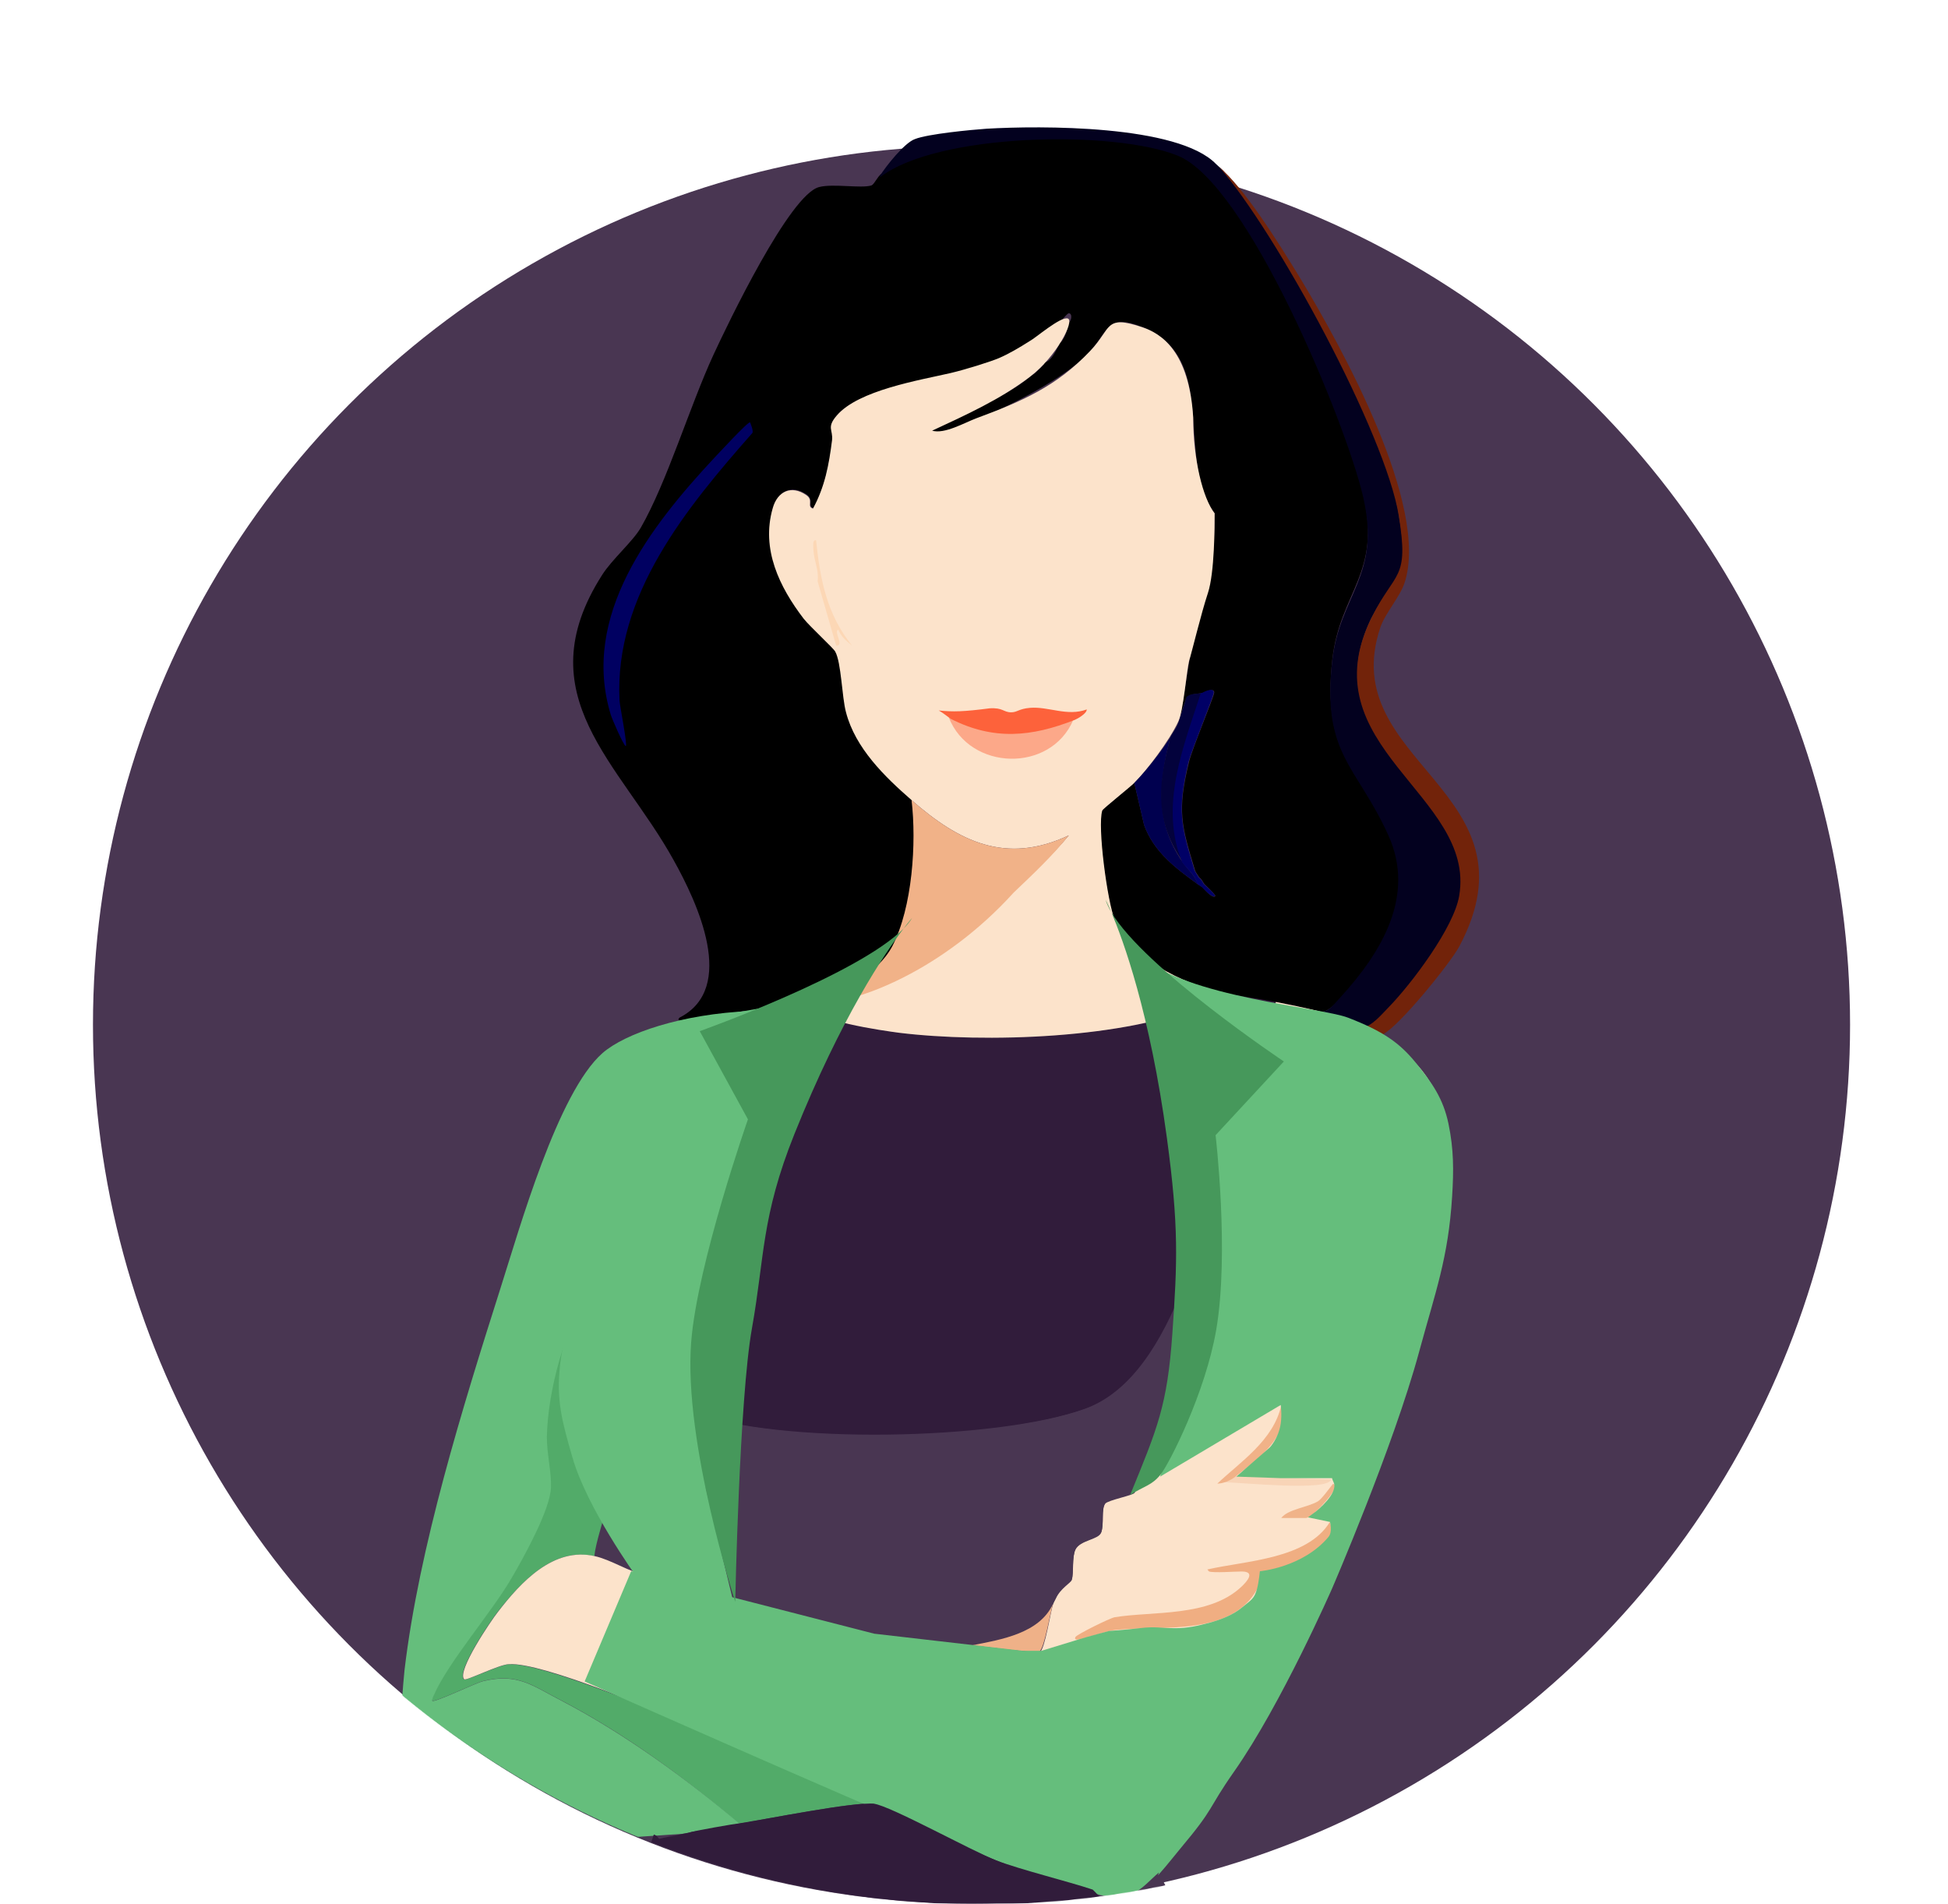
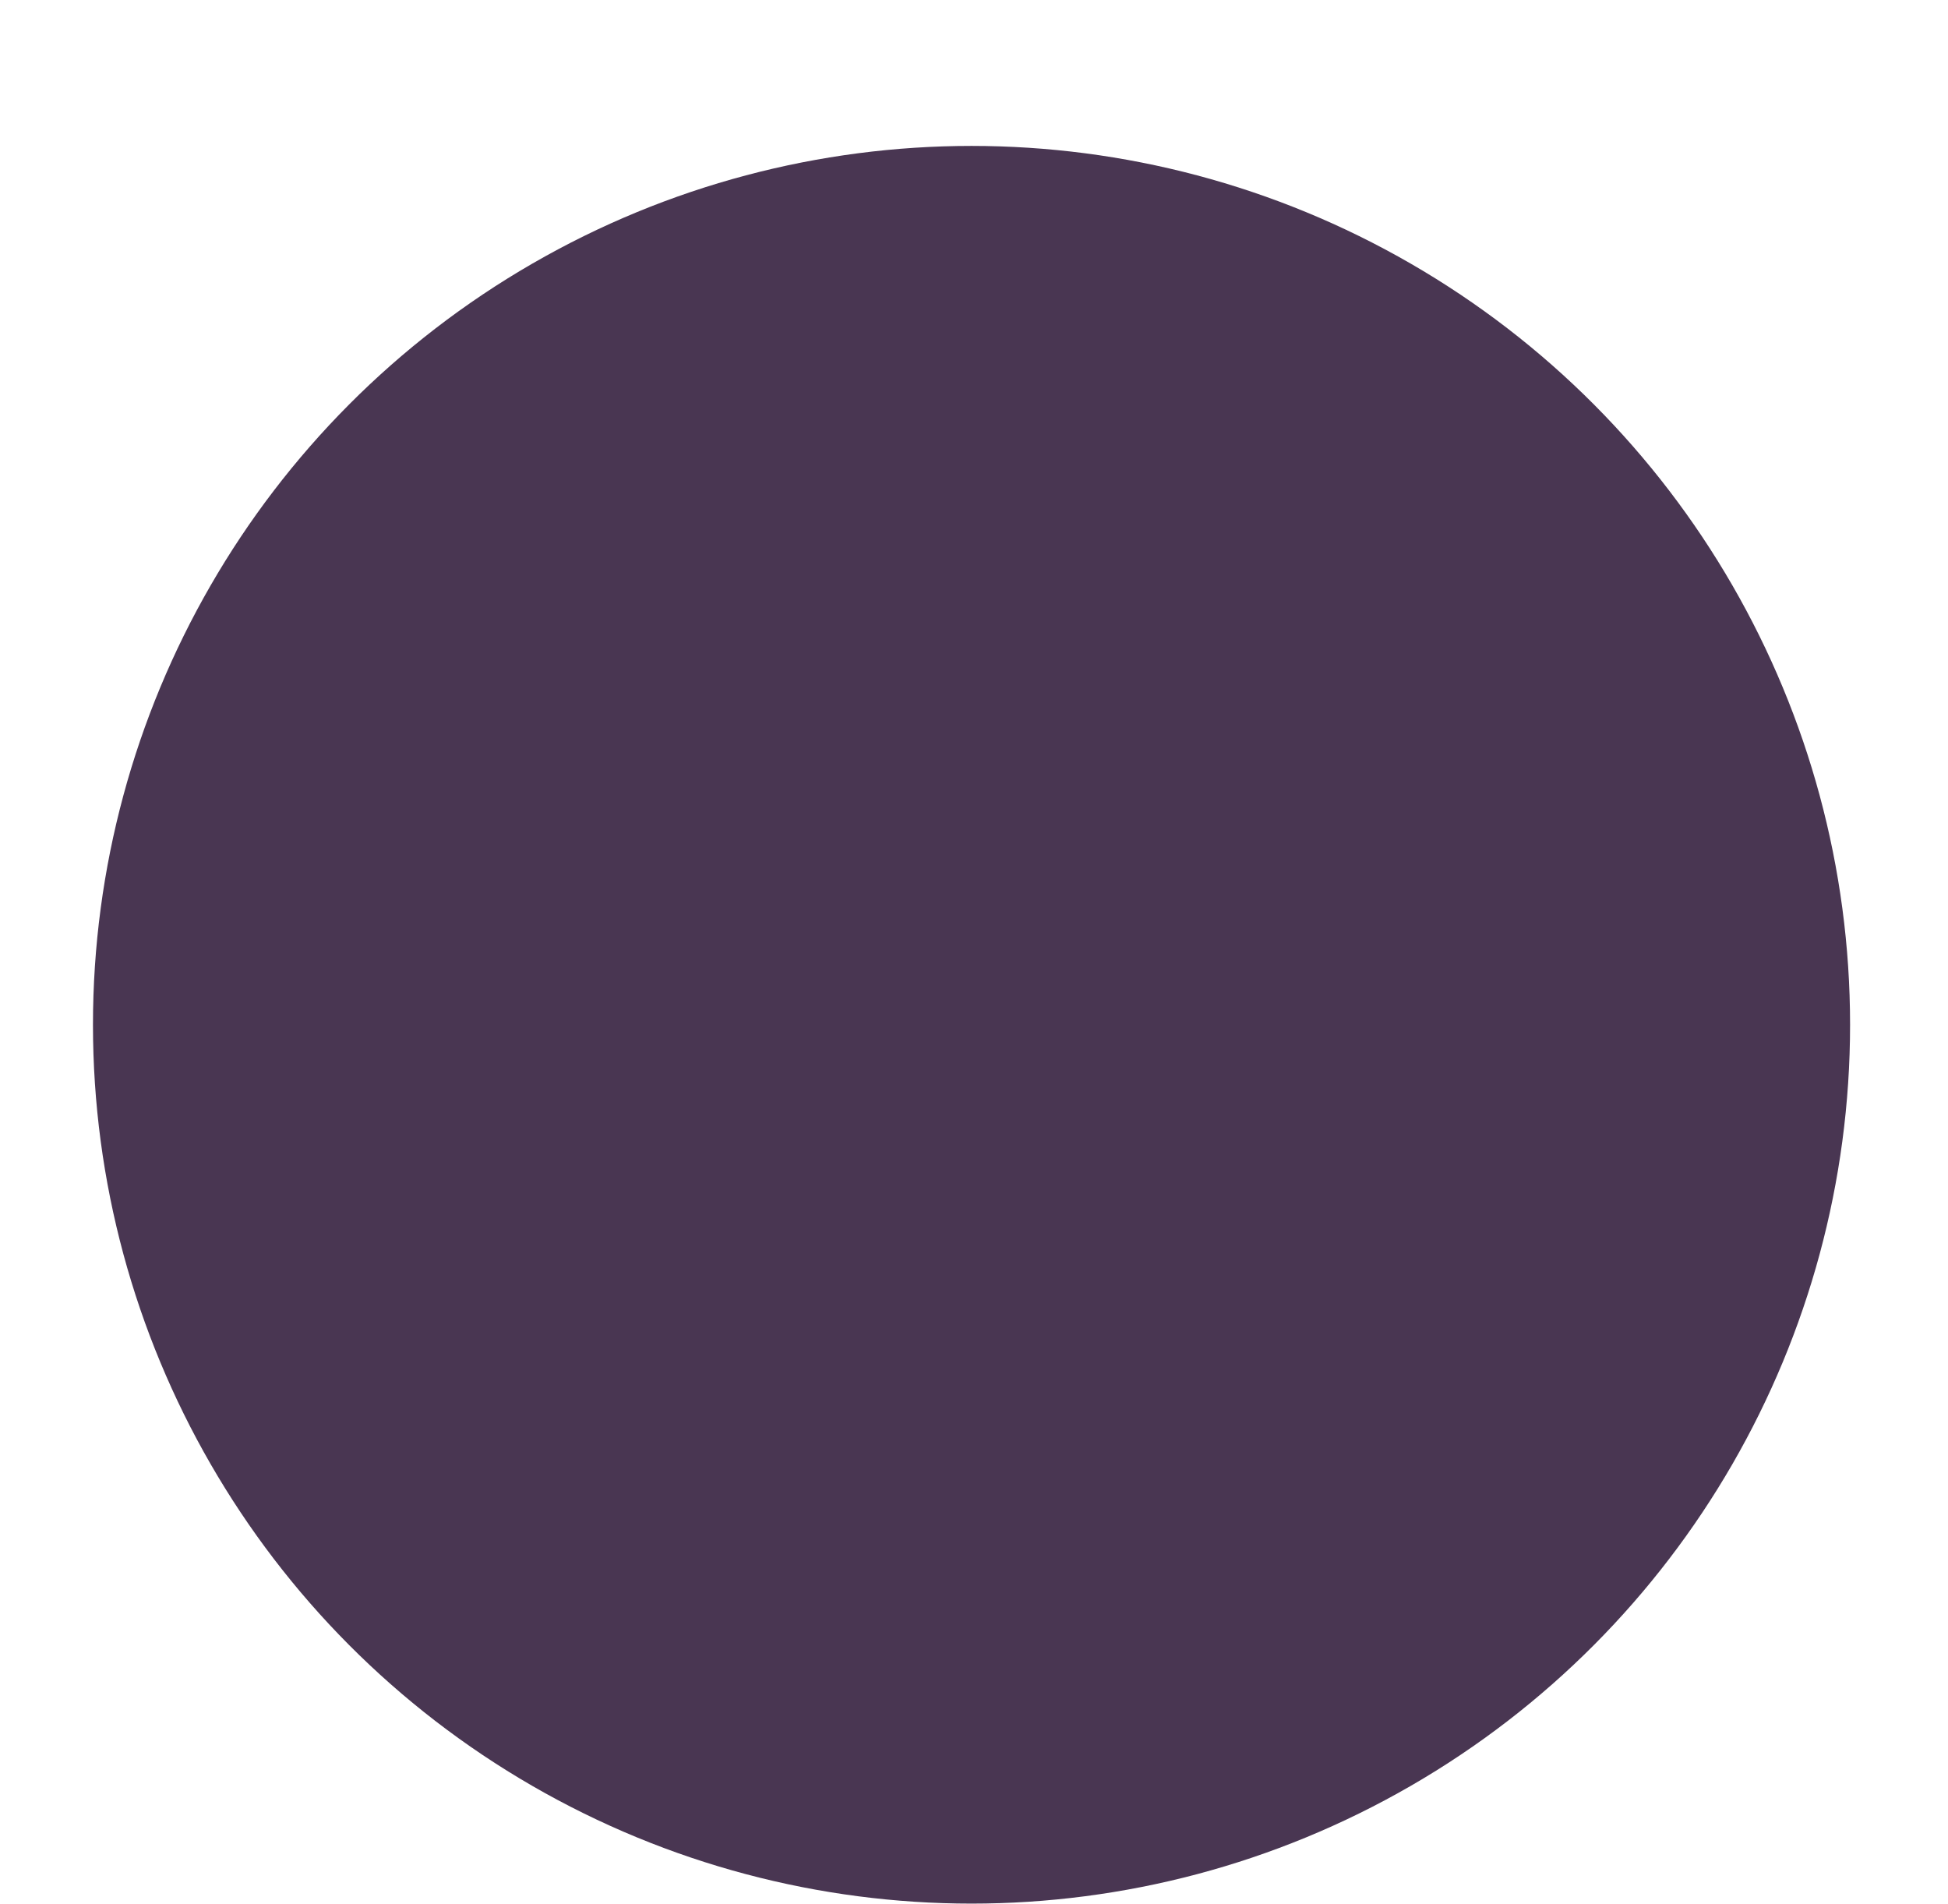
<svg xmlns="http://www.w3.org/2000/svg" width="3182" height="3109" viewBox="0 0 3182 3109" fill="none">
  <g clip-path="url(#clip0_32012_16881)">
    <ellipse cx="1586.95" cy="1673.55" rx="1435.09" ry="1435.25" fill="#493652" />
    <mask id="mask0_32012_16881" style="mask-type:alpha" maskUnits="userSpaceOnUse" x="123" y="152" width="2958" height="2958">
      <circle cx="1602" cy="1631" r="1479" fill="#D9D9D9" />
    </mask>
    <g mask="url(#mask0_32012_16881)">
      <g clip-path="url(#clip1_32012_16881)">
        <path d="M990.895 2460.52C925.182 2337.5 902.538 2239.39 964.038 2107.89V2106.19C921.914 2168.97 893.271 2266.54 891.586 2342.05C890.743 2370.04 898.325 2399.74 898.325 2424.34C897.483 2459.97 852.832 2538.87 834.298 2571.96C801.442 2629.65 732.282 2713.31 708.693 2766.76C707.85 2768.46 704.623 2775.74 706.308 2777.44C709.678 2780.83 777.918 2747.75 789.712 2745.2C846.158 2731.63 869.747 2752.84 917.767 2777.44C1021.39 2831.74 1118.17 2902.84 1207.47 2978.35C1251.28 2970.71 1391.23 2943.08 1427.39 2945.26L1135.9 2819.69C1074.4 2795.94 885.688 2715.34 830.928 2717.89C815.764 2718.73 761.003 2745.88 757.633 2742.49C744.996 2729.76 802.284 2645.77 812.394 2633.05C851.147 2583.84 903.38 2526.15 970.778 2541.42C973.305 2518.51 985.84 2482.57 990.895 2460.52Z" fill="#52AB69" />
        <path d="M2069.39 1695.6C2074.45 1679.48 2081.81 1649.47 2083.99 1636.24C2059.92 1691.34 1968.75 1975.52 1990.64 2180.49C2008.33 2024.39 2021.37 1846.62 2069.39 1695.6Z" fill="#F1B288" />
        <path d="M1924.44 250.314C1819.98 207.894 1532.7 212.985 1438.34 285.098L1440.03 283.401C1432.44 289.34 1428.23 301.218 1423.18 302.914C1406.33 308.005 1360.83 299.521 1338.09 305.46C1290.07 317.337 1188.97 528.587 1165.38 579.491C1126.63 663.482 1089.56 787.347 1046.59 862.006C1033.11 884.913 999.416 913.758 983.409 939.21C857.882 1136.04 1012.9 1246.33 1100.51 1404.98C1138.42 1472.85 1204.98 1613.68 1109.78 1662.04C1102.2 1670.53 1124.94 1666.28 1128.31 1666.28C1153.59 1663.74 1178.02 1656.95 1204.14 1655.25C1209.19 1650.16 1216.77 1651.01 1223.51 1651.01H1226.04C1255.53 1648.47 1292.59 1645.92 1320.4 1639.98C1368.42 1628.95 1434.97 1589.93 1458.56 1544.96C1491.42 1481.33 1498.16 1375.28 1489.73 1305.72C1445.92 1267.54 1397.9 1220.88 1382.74 1162.34C1376 1137.73 1375.16 1080.89 1365.05 1063.08C1361.68 1057.14 1322.92 1022.35 1313.66 1009.63C1274.06 957.874 1243.73 895.942 1263.11 828.919C1270.69 801.77 1293.44 790.741 1317.87 807.709C1330.51 817.041 1317.87 826.373 1328.82 829.767C1348.2 793.286 1354.94 757.654 1359.99 717.779C1362.52 700.811 1350.72 697.418 1367.57 677.905C1403.8 636.333 1503.9 623.101 1555.29 611.223L1618.73 597.999C1619.58 597.999 1662.59 575.811 1662.59 575.811C1676.92 564.782 1694.61 557.995 1710.61 549.511C1717.35 545.269 1741.63 511.619 1745.84 511.619C1752.58 511.619 1750.05 526.042 1745 526.89V529.436C1744.16 537.071 1738.26 557.433 1729.84 560.826V563.371C1724.78 572.704 1717.2 590.52 1705.4 592.217V594.762C1701.19 599.852 1697.82 602.397 1694.45 605.791C1688.55 611.73 1689.4 610.033 1683.5 614.275C1648.12 646.514 1546.54 690.568 1504.98 710.405C1504.98 710.405 1548.73 703.907 1561.86 699.499C1574.98 695.091 1720.64 635.968 1776.24 578.277C1812.47 540.948 1806.2 510.095 1867.16 534.526C1992.82 584.889 1918.44 747.987 1984.07 838.352C1986.59 921.495 1957.89 1003.28 1942.5 1080.8C1939.57 1097.59 1932.68 1145.33 1928.14 1169.83C1940.12 1130.88 1937.58 1135.82 1964.04 1131.8C1964.88 1131.8 1983.42 1121.61 1983.42 1130.95C1983.42 1136.89 1946.35 1225.12 1942.14 1244.63C1922.76 1324.38 1929.5 1347.29 1952.25 1421.95C1953.09 1424.49 1957.1 1429.75 1958.99 1432.98C1958.99 1432.98 1959.83 1432.98 1963.2 1437.22C1964.04 1438.91 1965.73 1441.46 1967.41 1444C1968.25 1444.85 1986.79 1461.82 1985.1 1463.52C1980.05 1468.61 1964.88 1449.09 1963.2 1448.25C1960.67 1446.55 1958.99 1445.7 1956.46 1444C1920.23 1417.7 1884.85 1391.4 1868.84 1347.29L1852.84 1278.57C1845.25 1286.2 1800.6 1320.99 1799.76 1324.38C1791.34 1348.98 1809.03 1474.55 1819.98 1502.54C1846.1 1566.17 1931.18 1606.9 1993.53 1621.32C2023.86 1628.11 2052.18 1632.48 2082.51 1638.41C2094.3 1636.72 2140.12 1648.47 2153.6 1651.86C2168.76 1656.1 2184.77 1635.74 2194.88 1624.71C2263.12 1550.05 2312.82 1458.43 2268.17 1360.01C2216.78 1247.18 2159.49 1228.51 2176.34 1076.65C2188.98 966.358 2257.22 936.665 2226.89 806.86C2199.09 687.237 2039.02 296.976 1924.44 250.314Z" fill="black" />
        <path d="M2154.16 1651.34C2141.52 1647.95 2095.64 1638.41 2083.96 1636.24C2077.6 1664.23 2072.44 1682.73 2067.39 1698.85C2020.21 1849.02 2008.41 2011.91 1990.72 2168.02L1990.72 2179.04C1992.82 2231.18 1953.65 2316.48 1937.65 2361.45L2062.33 2308C2014.31 2342.78 1962.08 2369.08 1906.48 2387.75C1903.95 2388.6 1905 2389.77 1888.78 2396.23C1882.04 2399.63 1869.41 2399.63 1862.67 2406.41C1853.4 2414.9 1855.93 2434.41 1853.4 2437.8C1851.72 2442.05 1810.43 2449.68 1805.38 2455.62C1798.64 2464.95 1803.7 2489.56 1798.64 2503.13C1793.59 2515.01 1764.1 2515.01 1756.52 2531.13C1750.62 2543.85 1753.99 2569.31 1750.62 2580.33C1748.93 2585.42 1732.09 2593.91 1724.5 2610.88C1722.18 2615.03 1720.29 2619.36 1720.29 2619.36C1716.08 2631.24 1706.81 2694.02 1698.39 2698.26C1692.49 2701.65 1604.03 2689.78 1588.87 2688.08C1470.92 2677.9 1348.76 2668.57 1234.19 2641.42C1201.33 2632.93 1074.12 2595.61 1054.74 2572.7C1026.94 2566.76 998.297 2547.25 971.338 2541.31C903.94 2526.04 850.865 2583.73 812.954 2632.93C802.844 2645.66 745.557 2729.65 758.194 2742.38C760.721 2745.77 816.324 2717.77 831.488 2717.77C886.249 2714.38 1075.8 2795.83 1136.46 2819.58L1427.95 2945.14C1454.91 2947.69 1588.02 3021.5 1627.62 3037.62C1667.22 3053.74 1708.5 3066.46 1748.93 3080.04L1784.32 3091.07C1794.43 3091.92 1818.86 3092.76 1828.97 3091.07C1841.61 3089.37 1859.37 3075.33 1865.2 3069.86C1866.88 3066.46 1916.59 3023.2 1925.85 3012.17C2074.13 2841.64 2193.76 2559.12 2268.74 2346.18C2320.97 2196.86 2423.75 1911.8 2336.13 1767.57C2315.07 1732.79 2291.98 1717.13 2261.15 1699.7C2240.56 1688.06 2235.88 1683.58 2222.4 1677.64L2219.69 1676.49C2198.56 1667.48 2175.97 1657.85 2154.16 1651.34Z" fill="#FCE3CB" />
        <path d="M2061.91 2413.06C2056.01 2413.06 2021.47 2415.61 2020.63 2410.52C2020.63 2407.97 2056.01 2384.22 2063.6 2374.89C2068.65 2368.95 2093.08 2333.31 2093.08 2329.92V2295.98C2077.08 2351.13 2034.11 2377.43 1994.51 2411.37C1994.51 2411.37 1985.25 2413.06 1990.3 2418.15C1998.73 2418.15 2006.31 2418.15 2014.73 2418.15C2013.89 2425.79 2039.16 2422.4 2047.59 2422.4C2053.49 2422.4 2059.38 2422.4 2065.28 2422.4C2093.08 2422.4 2147.84 2426.64 2171.43 2422.4C2174.8 2422.4 2174.8 2423.24 2174.8 2418.15C2137.73 2418.15 2099.82 2414.76 2062.75 2413.91L2061.91 2413.06ZM2173.96 2432.58C2169.75 2438.51 2158.79 2448.7 2152.06 2452.09C2134.36 2462.27 2104.03 2464.81 2092.24 2479.24H2132.68C2141.95 2479.24 2172.27 2452.94 2175.64 2441.91L2179.86 2422.4C2172.27 2420.7 2175.64 2430.03 2173.12 2433.42L2173.96 2432.58ZM1975.14 2567.47C1982.72 2570.02 2016.42 2567.47 2028.21 2567.47C2050.96 2567.47 2038.32 2582.74 2027.37 2592.92C1974.29 2642.13 1884.15 2631.1 1820.97 2642.13C1812.54 2643.83 1759.47 2670.13 1756.94 2674.37C1755.25 2677.76 1756.94 2678.61 1760.31 2678.61C1766.21 2678.61 1807.49 2665.04 1819.28 2663.34C1897.63 2653.16 2019.79 2676.06 2058.54 2586.14C2060.23 2581.04 2058.54 2572.56 2060.23 2570.86C2064.44 2564.93 2196.71 2543.72 2172.27 2486.87C2135.21 2547.11 2035.79 2550.5 1972.61 2564.08C1972.61 2564.08 1975.14 2568.32 1975.98 2568.32L1975.14 2567.47Z" fill="#FCE3CB" />
-         <path d="M893.268 2346.7C894.953 2271.19 922.137 2169.13 964.26 2107.19C1047.77 1960.09 1209.65 1660.34 1225.91 1651.13C1113.4 1655.93 1021.32 1687.5 984.254 1719.74C910.96 1784.22 848.617 2006.49 817.446 2104.06C755.946 2297.49 684.336 2527.41 660.747 2727.63C655.692 2775.14 643.055 2955 675.069 2985.54C719.72 3027.96 1017.95 3000.81 1089.56 2996.57C1098.83 2995.72 1118.52 2995.62 1127.47 2992.33C1134.21 2989.78 1197.4 2983.84 1211.72 2981.3C1122.42 2905.79 1021.32 2831.98 917.699 2777.68C869.679 2753.08 846.09 2731.87 789.644 2745.45C777.85 2747.99 709.61 2781.08 706.24 2777.68C705.398 2775.99 707.925 2770.05 708.768 2768.35C732.357 2714.06 803.124 2633.46 835.98 2576.62C855.357 2543.53 899.165 2464.63 900.008 2428.99C900.85 2403.54 893.268 2374.7 893.268 2346.7Z" fill="#65BE7C" />
        <path d="M1437.1 287.416C1447.21 271.296 1477.54 233.118 1494.39 227.18C1515.45 218.696 1587.06 211.909 1611.49 210.212C1698.27 205.121 1924.05 203.425 1986.39 267.903L1990.63 271.803C1990.63 271.803 1999.38 279.77 1999.38 280.619C2092.05 384.971 2268.46 708.2 2285.96 847.054C2303.46 948.439 2279.4 933.011 2239.13 1011.1C2139.39 1223.94 2414.69 1292.27 2384.4 1464.18C2375.13 1516.78 2304 1610.06 2266.93 1648.24C2255.98 1660.12 2239.47 1678.09 2223.47 1678.09C2201.56 1668.75 2180.51 1659.83 2158.58 1652.29C2172.6 1651.34 2179.09 1639.32 2189.2 1629.14C2257.44 1554.48 2312.43 1462.44 2267.78 1364.03C2216.39 1250.34 2159.1 1232.53 2175.95 1080.66C2187.74 971.221 2256.82 941.528 2226.5 810.875C2198.69 691.251 2038.63 300.99 1924.05 254.328C1819.58 211.909 1532.3 216.999 1437.95 289.112L1437.1 287.416Z" fill="#03011F" />
        <path d="M1990.63 271.803C2032.19 307.067 2085.35 391.148 2124.11 454.777C2190.66 565.068 2335.57 826.374 2294.29 951.936C2286.7 974.843 2262.27 1001.99 2254.69 1024.9C2180.55 1245.48 2519.23 1291.29 2383.59 1545.81C2368.42 1573.81 2285.86 1675.62 2258.9 1689.19C2244.39 1693.51 2237 1684.1 2223.52 1678.16C2239.53 1678.16 2257.22 1656.1 2269.01 1644.23C2306.08 1606.05 2375.16 1514.42 2383.59 1462.67C2411.39 1298.08 2134.22 1219.18 2241.21 1007.08C2279.12 931.574 2301.87 947.694 2285.02 843.341C2263.96 709.295 2083.3 376.155 1990.63 271.803Z" fill="#72230A" />
        <path d="M1990.16 267.282L1987.63 264.736C1987.63 264.736 1989.31 266.433 1990.16 267.282Z" fill="#72230A" />
        <path d="M2031.03 1804.52C2047.51 1746.3 2060.19 1703.98 2084 1636.24C2053.67 1630.31 2023.6 1627.14 1994.12 1620.36C1994.96 1629.69 1978.36 1635.74 1970.78 1639.13C1843.57 1696.82 1607.68 1702.76 1469.51 1686.64C1443.4 1683.25 1335.56 1666.28 1322.92 1646.77C1320.4 1644.22 1320.4 1643.38 1320.4 1639.98C1292.6 1645.92 1255.53 1648.47 1226.04 1651.01C1203.09 1686.79 1200.9 1684.58 1169.6 1740.09C1167.91 1743.49 1167.91 1747.73 1167.07 1751.12C1117.36 1919.1 856.198 2203.32 1129.16 2305.97C1271.53 2360.27 1621.16 2355.18 1772.8 2300.88C1924.45 2246.58 1971.62 1972.55 2016.28 1833.42C2017.96 1826.63 2025.13 1808.76 2031.03 1804.52Z" fill="#311C3B" />
        <path d="M1744.16 520.102C1732.49 516.45 1691.08 552.341 1682.66 556.583C1664.12 568.461 1647.17 578.163 1631.86 584.775C1619.26 590.214 1578.19 603.245 1552.92 609.184C1501.53 621.061 1402.11 637.181 1366.73 678.752C1349.88 698.265 1360.83 701.659 1359.15 718.626C1354.09 759.349 1347.35 794.982 1327.98 830.614C1317.03 827.221 1329.66 817.04 1317.03 808.556C1292.59 791.588 1269.85 802.617 1262.27 829.766C1242.89 896.789 1273.22 958.722 1312.81 1010.47C1322.92 1023.2 1360.83 1057.98 1364.2 1063.92C1374.31 1081.74 1375.16 1138.58 1381.9 1163.18C1397.06 1221.72 1445.08 1268.39 1488.89 1306.56C1566.4 1374.43 1643.06 1412.61 1745.84 1364.25C1719.72 1396.49 1686.25 1424.43 1655.92 1453.28C1539.87 1551.94 1515.92 1592.02 1364.2 1635.74C1352.41 1638.29 1338.72 1640.5 1319.03 1640.5C1323.41 1666.95 1443.4 1683.25 1468.67 1686.64C1606.83 1703.61 1842.72 1696.82 1969.94 1639.13C1977.52 1635.74 1995.21 1629.8 1994.37 1620.47C1932.03 1606.05 1846.09 1565.32 1820.82 1501.69C1809.03 1473.7 1792.18 1348.98 1800.6 1323.53C1802.29 1320.14 1846.09 1285.35 1853.68 1277.72C1872.21 1259.05 1909.69 1210.83 1925 1177.77C1933.17 1160.14 1938.13 1096.22 1942.5 1078.59C1946.88 1065.37 1961.53 1003.44 1973.13 968.389C1984.07 935.329 1984.07 858.188 1984.07 838.352C1964.81 813.667 1949.06 750.191 1949.06 681.866C1942.5 573.551 1896.56 544.678 1866.31 534.525C1803.13 513.315 1816.61 536.222 1780.38 573.551C1725.62 631.242 1668.33 655.845 1595.04 682.994C1574.82 690.629 1542.81 709.294 1522.59 703.355C1577.35 677.903 1633.79 652.452 1682.66 615.122C1725.93 582.065 1755.82 523.755 1744.16 520.102Z" fill="#FCE3CB" />
        <path d="M1489 1306.67C1488.97 1306.63 1488.93 1306.6 1488.89 1306.57V1305.72C1488.93 1306.03 1488.97 1306.35 1489 1306.67C1566.47 1374.48 1643.11 1412.59 1745.84 1364.26C1719.73 1397.35 1686.25 1428.73 1655.93 1457.57C1542.17 1583.2 1397.79 1642.71 1319.55 1639.99C1367.58 1629.81 1434.13 1589.93 1457.72 1544.97C1490.43 1481.62 1497.25 1376.25 1489 1306.67Z" fill="#F1B288" />
        <path d="M1225.2 689.783C1225.2 689.783 1231.94 705.054 1228.57 707.599C1122.42 828.071 1002.79 972.298 1012.05 1144.52C1012.05 1150.46 1025.53 1218.33 1022.16 1218.33C1018.79 1218.33 999.418 1173.37 997.733 1167.43C948.027 1005.39 1063.45 858.613 1166.23 748.322C1169.6 744.929 1222.67 687.238 1225.2 689.783Z" fill="#000061" />
        <path d="M1932.03 1408.37C1887.38 1344.74 1892.19 1278.57 1911.88 1204.11C1896.56 1228.35 1871.37 1259.9 1852.84 1278.57L1868.84 1347.29C1884.85 1391.41 1920.23 1417.71 1956.46 1444.01C1952.25 1429.58 1939.61 1419.4 1932.03 1408.37Z" fill="#00004F" />
        <path d="M1963.19 1131.79C1933.71 1220.03 1894.11 1316.74 1932.87 1408.37C1888.22 1344.74 1890.31 1286.73 1909.69 1212.92C1909.69 1212.92 1910.19 1209.2 1911.87 1204.11C1913.56 1199.02 1921.6 1190.13 1925 1179.86C1929.21 1167.14 1934.8 1150.61 1938.13 1137.99C1945.71 1132.05 1954.77 1133.49 1963.19 1131.79Z" fill="#03023C" />
        <path d="M1982.58 1130.95C1982.58 1120.77 1963.2 1131.8 1963.2 1131.8H1961.51C1932.87 1220.03 1893.27 1316.75 1931.18 1408.37C1939.61 1419.4 1952.37 1429.08 1955.73 1443.5C1958.26 1445.2 1962.36 1448.25 1962.36 1448.25L1966.57 1444.01C1964.88 1441.46 1962.36 1437.22 1962.36 1437.22L1958.14 1432.98C1956.46 1430.43 1952.82 1424.85 1951.4 1421.95C1928.66 1347.29 1922.76 1324.38 1941.29 1244.63C1946.35 1225.12 1982.58 1136.89 1982.58 1130.95Z" fill="#000066" />
        <path d="M1966.38 1443.78C1966.38 1443.78 1986.26 1461.56 1984.57 1463.26C1979.52 1467.5 1963.99 1448.79 1962.31 1447.94L1966.38 1443.78Z" fill="#000066" />
        <path d="M1958.99 1432.98C1958.99 1432.98 1959.83 1432.98 1963.2 1437.22L1958.99 1432.98Z" fill="#03023C" />
-         <path d="M1128.31 2305.97C855.352 2203.31 1124.33 1913.8 1169.55 1740.13L962.45 2112.17C900.95 2243.67 926.119 2339.91 991.831 2462.92C998.571 2474.8 1014.58 2494.31 1023 2507.89C1032.27 2524.85 1044.06 2558.79 1055.02 2571.52C1074.39 2594.42 1201.61 2632.6 1234.46 2640.24C1349.88 2667.39 1472.04 2676.72 1589.14 2686.9C1636.32 2677.57 1700.35 2668.23 1720.57 2618.18C1721.07 2616.94 1721.79 2615.45 1721.79 2615.45L1724.78 2609.69C1732.36 2591.88 1749.21 2584.24 1750.89 2579.15C1754.26 2568.12 1750.89 2542.67 1756.79 2529.95C1764.37 2514.67 1793.86 2513.83 1798.91 2501.95C1803.97 2488.37 1798.07 2463.77 1805.65 2454.44C1810.71 2447.65 1851.15 2440.02 1853.68 2436.62C1856.2 2433.23 1854.52 2413.72 1862.94 2405.23C1869.68 2397.6 1882.32 2398.44 1889.06 2395.05C1897.99 2392.8 1906.75 2385.72 1906.75 2385.72C1918.54 2371.3 1977.52 2235.55 1983.42 2213.49C1987.63 2200.77 1988.47 2193.13 1990.15 2180.41C1979.69 1982.13 2015.43 1887.36 2031.08 1804.39C2025.18 1808.63 2017.96 1825.78 2015.43 1833.41C1970.78 1972.55 1923.6 2246.58 1771.96 2300.88C1627.89 2352.63 1270.69 2359.42 1128.31 2305.97Z" fill="#493652" />
        <path d="M1975.84 2567.28C1975.84 2567.28 1971.63 2563.03 1972.47 2563.03C2036.5 2548.61 2135.07 2546.07 2172.13 2485.83C2196.57 2542.67 2065.14 2563.88 2060.09 2569.82C2058.4 2571.52 2060.09 2580 2058.4 2585.09C2019.65 2675.87 1897.49 2652.96 1819.14 2662.3C1806.5 2663.99 1766.06 2678.42 1760.17 2677.57C1756.8 2677.57 1755.11 2676.72 1756.8 2673.33C1759.33 2669.08 1812.4 2642.78 1820.83 2641.09C1884.01 2630.91 1974.15 2641.09 2027.23 2591.88C2038.18 2581.7 2050.82 2566.43 2028.07 2566.43C2017.12 2566.43 1983.42 2568.97 1975 2566.43L1975.84 2567.28Z" fill="#F0AE82" />
        <path d="M1937.52 2361.22C1953.53 2317.1 1995 2222.37 1990.63 2178.29C1987.45 2225.61 1924.64 2354.57 1906.35 2387.52C1961.95 2368.86 2014.18 2342.56 2062.2 2307.77L1937.52 2361.22Z" fill="#552F6C" />
        <path d="M1588.3 2686.9C1635.48 2677.57 1697.82 2667.7 1720.08 2619.31C1715.86 2631.19 1706.25 2691.99 1697.82 2697.08C1691.93 2700.48 1603.47 2688.6 1588.3 2686.9Z" fill="#EFB188" />
        <path d="M2179.97 2431.75C2174.43 2444.19 2142.64 2479.04 2133.38 2479.04H2092.94C2103.89 2464.62 2135.06 2462.07 2152.75 2451.89C2159.49 2447.65 2172.39 2429.2 2177.44 2423.27C2182.5 2424.96 2180.95 2429.55 2179.97 2431.75Z" fill="#F0B389" />
        <path d="M2174.23 2416.22C2137.16 2415.38 2043.01 2410.56 2005.94 2409.71L1999.38 2420.73C2026.34 2420.73 2170.01 2436.16 2174.23 2416.22Z" fill="#F8D4B7" />
        <path d="M1177.18 1727.37L1179.71 1724.82C1179.71 1724.82 1178.02 1726.52 1177.18 1727.37Z" fill="#7F9F36" />
        <path d="M1753.11 1175.9C1716.04 1262.44 1584.4 1259.19 1549.86 1171.8C1619.78 1206.58 1682.34 1203.05 1753.11 1175.9Z" fill="#FCA889" />
        <path d="M1533.42 1160.28C1538.47 1162.82 1552.79 1173.85 1552.79 1173.85C1622.72 1209.48 1685.06 1203.54 1755.83 1175.55C1760.04 1173.85 1775.21 1165.37 1775.21 1158.58C1743.19 1170.46 1712.75 1153.45 1682.42 1156C1664.11 1157.53 1661.95 1163.22 1651.74 1163.3C1638.87 1163.3 1638.47 1155.3 1616.3 1156.79C1574.39 1162.28 1556.5 1162.74 1533.42 1160.28Z" fill="#FD623B" />
        <path d="M1333.03 882.369C1339.77 946.846 1350.72 1003.69 1392 1054.59C1381.9 1046.11 1374.31 1040.17 1369.26 1028.29C1360.83 1031.69 1380.21 1054.59 1365.89 1054.59L1335.56 949.392C1338.09 932.424 1329.66 915.456 1328.82 899.336C1328.82 895.095 1326.29 880.672 1333.03 882.369Z" fill="#FCD7B5" />
-         <path d="M2092.94 2294.94C2080.32 2352.41 2025.63 2387.67 1988.44 2422.93C1996.87 2422.93 2010.31 2418.53 2020.48 2409.48C2025.63 2404.9 2047.51 2389.87 2063.45 2373.84C2090.55 2346.59 2092.94 2328.88 2092.94 2328.88C2097.37 2316.96 2094.22 2295.47 2092.94 2294.94Z" fill="#F1B288" />
        <path d="M1215 1904L1359 1626L1131 1666C1131 1666 1079.66 1880.17 1039 1962C1009.26 2021.87 979.137 2048.47 952.999 2110C934.07 2154.56 920.514 2179.9 914.999 2228C908.274 2286.66 918.241 2321.47 934.323 2377.64L934.999 2380C958.656 2462.64 1039 2574 1039 2574L1202 2633L1153 2430L1175 2160L1215 1904Z" fill="#65BE7C" />
        <path d="M955 2746L1031 2566L1428 2668L1671 2696H1701L1761.5 2677.5C1777.57 2672.5 1812 2663.5 1812 2663.5C1812 2663.5 1836.85 2661.88 1861.5 2659C1888.65 2655.82 1893.16 2659 1920.5 2659C1940.03 2659 1957.15 2655.09 1976 2650C1994.24 2645.07 2014.56 2637.18 2029 2625C2042.99 2613.2 2048.86 2611.7 2053.5 2594C2056.27 2583.42 2058 2566 2058 2566C2058 2566 2128 2560 2170 2510C2177.03 2501.63 2172.5 2485.5 2172.5 2485.5L2136.5 2478L2150 2468C2150 2468 2186.64 2438.75 2178.5 2421C2175.28 2413.97 2176 2414 2176 2414H2092L2019.5 2411.5L2074 2364C2074 2364 2088.5 2349 2092 2325C2094.25 2309.54 2092 2294.5 2092 2294.5L1895 2411.5L1958 2208L1936 2148V2066L1958 1978L1945 1668C1945 1668 1832.74 1533.89 1861.5 1560C1937.5 1629 2157.53 1644.84 2202 1662C2259 1684 2286.08 1702.88 2313 1736C2339.27 1768.31 2357.5 1794.24 2366 1835C2374.77 1877.05 2374.67 1911.13 2372 1954C2365.7 2055.21 2344.54 2110.12 2318 2208C2275.96 2363.02 2176 2594 2176 2594C2176 2594 2093.07 2783.19 2016 2893C1971.36 2956.6 1986 2950 1928 3019C1912.72 3037.18 1874.43 3088.17 1852 3096C1835.78 3101.66 1821.1 3097.66 1804 3096C1782.5 3093.91 1755.91 3080.43 1735 3075C1658.35 3055.1 1613.13 3031.39 1540 3001C1380.79 2934.84 955 2746 955 2746Z" fill="#65BE7C" />
        <path d="M1068 2996C1113.5 3007.03 1102.2 3369.01 1148.53 3379.19C1194.87 3389.37 1253.84 3393.62 1295.12 3406.34C1350.72 3423.31 1339.77 3433.49 1411.38 3432.64C1414.75 3432.64 1418.96 3432.64 1422.33 3432.64C1423.18 3432.64 1424.02 3430.94 1424.86 3430.1C1434.97 3428.4 1445.08 3425.85 1455.19 3425.85C1584.93 3422.46 1711.3 3434.34 1845.25 3425.85C1872.21 3424.16 1914.33 3413.13 1939.61 3414.83C1947.19 3414.83 1948.03 3417.37 1953.09 3422.46C1971.62 3442.82 2041.55 3577.72 2052.5 3606.56C2115.68 3775.39 2121.58 4007.85 2109.79 4185.17C2106.42 4231.83 2102.2 4278.49 2098.83 4326H879.785C846.928 4091 879.787 3466 1011 3222C1037.12 3121.89 1034.3 3092.72 1068 2996Z" fill="#311C3B" />
        <path d="M1868.84 3111.95C1867.16 3104.32 1892.16 3064.79 1893 3058C1882.06 3066.82 1862.64 3089.04 1850 3091.59C1840.73 3093.29 1836.83 3106 1784.99 3091.59C1780.77 3090.41 1764.82 3086.1 1748.15 3080.5C1742.94 3099.33 1770.27 3141.64 1770.27 3153.52C1781.22 3153.52 1813.76 3193 1820.5 3193L1836.83 3149.28C1845.25 3149.28 1865.48 3144.29 1879.64 3141.64C1874.53 3133.98 1868.84 3117.04 1868.84 3111.95Z" fill="#493652" />
        <path d="M1895 3062C1933.75 3135.81 2074.41 3463.1 2108.11 3542C2205.83 3772.76 2248.8 4077.42 2206.67 4326H2097.15C2100.52 4279.34 2104.74 4232.68 2108.11 4185.17C2119.9 4007.85 2086.19 3762.83 2023 3594C2012.05 3564.31 1754.27 3102.36 1735.74 3082C1699.33 3075.27 1764.64 3435.25 1843.57 3425.86C1870.53 3424.16 1818.3 3424.16 1843.57 3425.86C1709.62 3434.34 1583.25 3422.46 1453.51 3425.86C1452.67 3420.77 1468.67 3414.83 1471.2 3414.83C1541.13 3404.65 1657.39 3419.07 1735.74 3414.83C1826.72 3410.59 1741 3190 1890 3062L1895 3062Z" fill="#493652" />
        <path d="M1427.39 2945.66C1454.35 2949.05 1587.46 3022.86 1627.06 3038.14C1666.66 3053.41 1744.56 3072.43 1785 3086C1875.63 3171.44 2053.09 3662.34 2051.5 3670C2038.86 3670 1694.79 4054.48 1657 3660C1619.21 3265.52 1591 3630 1591 3630C1396 4060.48 1473 3548 1473 3548L1336.5 3535.5C1336.5 3535.5 1282.7 3621.03 1251.87 3655.77C1276.67 3651.56 1313.88 3647.71 1347.41 3644.31C1357.04 3636.04 1363 3630 1363 3630C1471.45 3632.14 1417.44 3637.22 1347.41 3644.31C1300.45 3684.67 1166.28 3778.09 1211.72 3482L1146.5 3458C976.048 3460.24 983 3428 983 3428C983 3428 1065.16 3009.89 1066 3006.5C1066 3003.95 1123.81 2993.51 1126.34 2992.66C1133.08 2990.12 1197.4 2978.75 1211.72 2977.05C1255.53 2970.26 1395.38 2942.27 1429.08 2945.66H1427.39Z" fill="#311C3B" />
-         <path d="M1475.85 1516.61C1484.92 1504.68 1490 1499 1490 1499C1486.57 1504.73 1481.78 1510.62 1475.85 1516.61C1446.31 1555.45 1374.44 1660.57 1297.73 1851.82C1243.36 1987.4 1249.1 2052.91 1228.34 2168.93C1207.59 2284.96 1201 2616 1201 2616C1201 2616 1116.34 2356.42 1129 2192C1138.82 2064.49 1221.73 1828 1221.73 1828L1143.01 1684C1143.01 1684 1400.85 1592.27 1475.85 1516.61Z" fill="#46985B" />
        <path d="M1815.32 1489.81C1809.44 1476.03 1805.91 1469.28 1805.91 1469.28C1807.83 1475.68 1811.03 1482.56 1815.32 1489.81C1834.47 1534.7 1878.46 1654.2 1906.09 1858.4C1925.67 2003.16 1923.24 2060.42 1915 2178C1906.76 2295.58 1890.69 2332.43 1846 2441.5C1869.5 2426.5 1881.5 2426 1895.85 2408C1910.2 2390 1969.06 2274.18 1986.65 2171.78C2008.3 2045.74 1985.61 1853.88 1985.61 1853.88L2097.15 1733.5C2097.15 1733.5 1869.55 1581.52 1815.32 1489.81Z" fill="#46985B" />
      </g>
    </g>
  </g>
  <defs>
    <clipPath id="clip0_32012_16881">
      <rect width="3182" height="3109" fill="white" />
    </clipPath>
    <clipPath id="clip1_32012_16881">
-       <rect width="2134" height="4276" fill="white" transform="translate(558 50)" />
-     </clipPath>
+       </clipPath>
  </defs>
</svg>